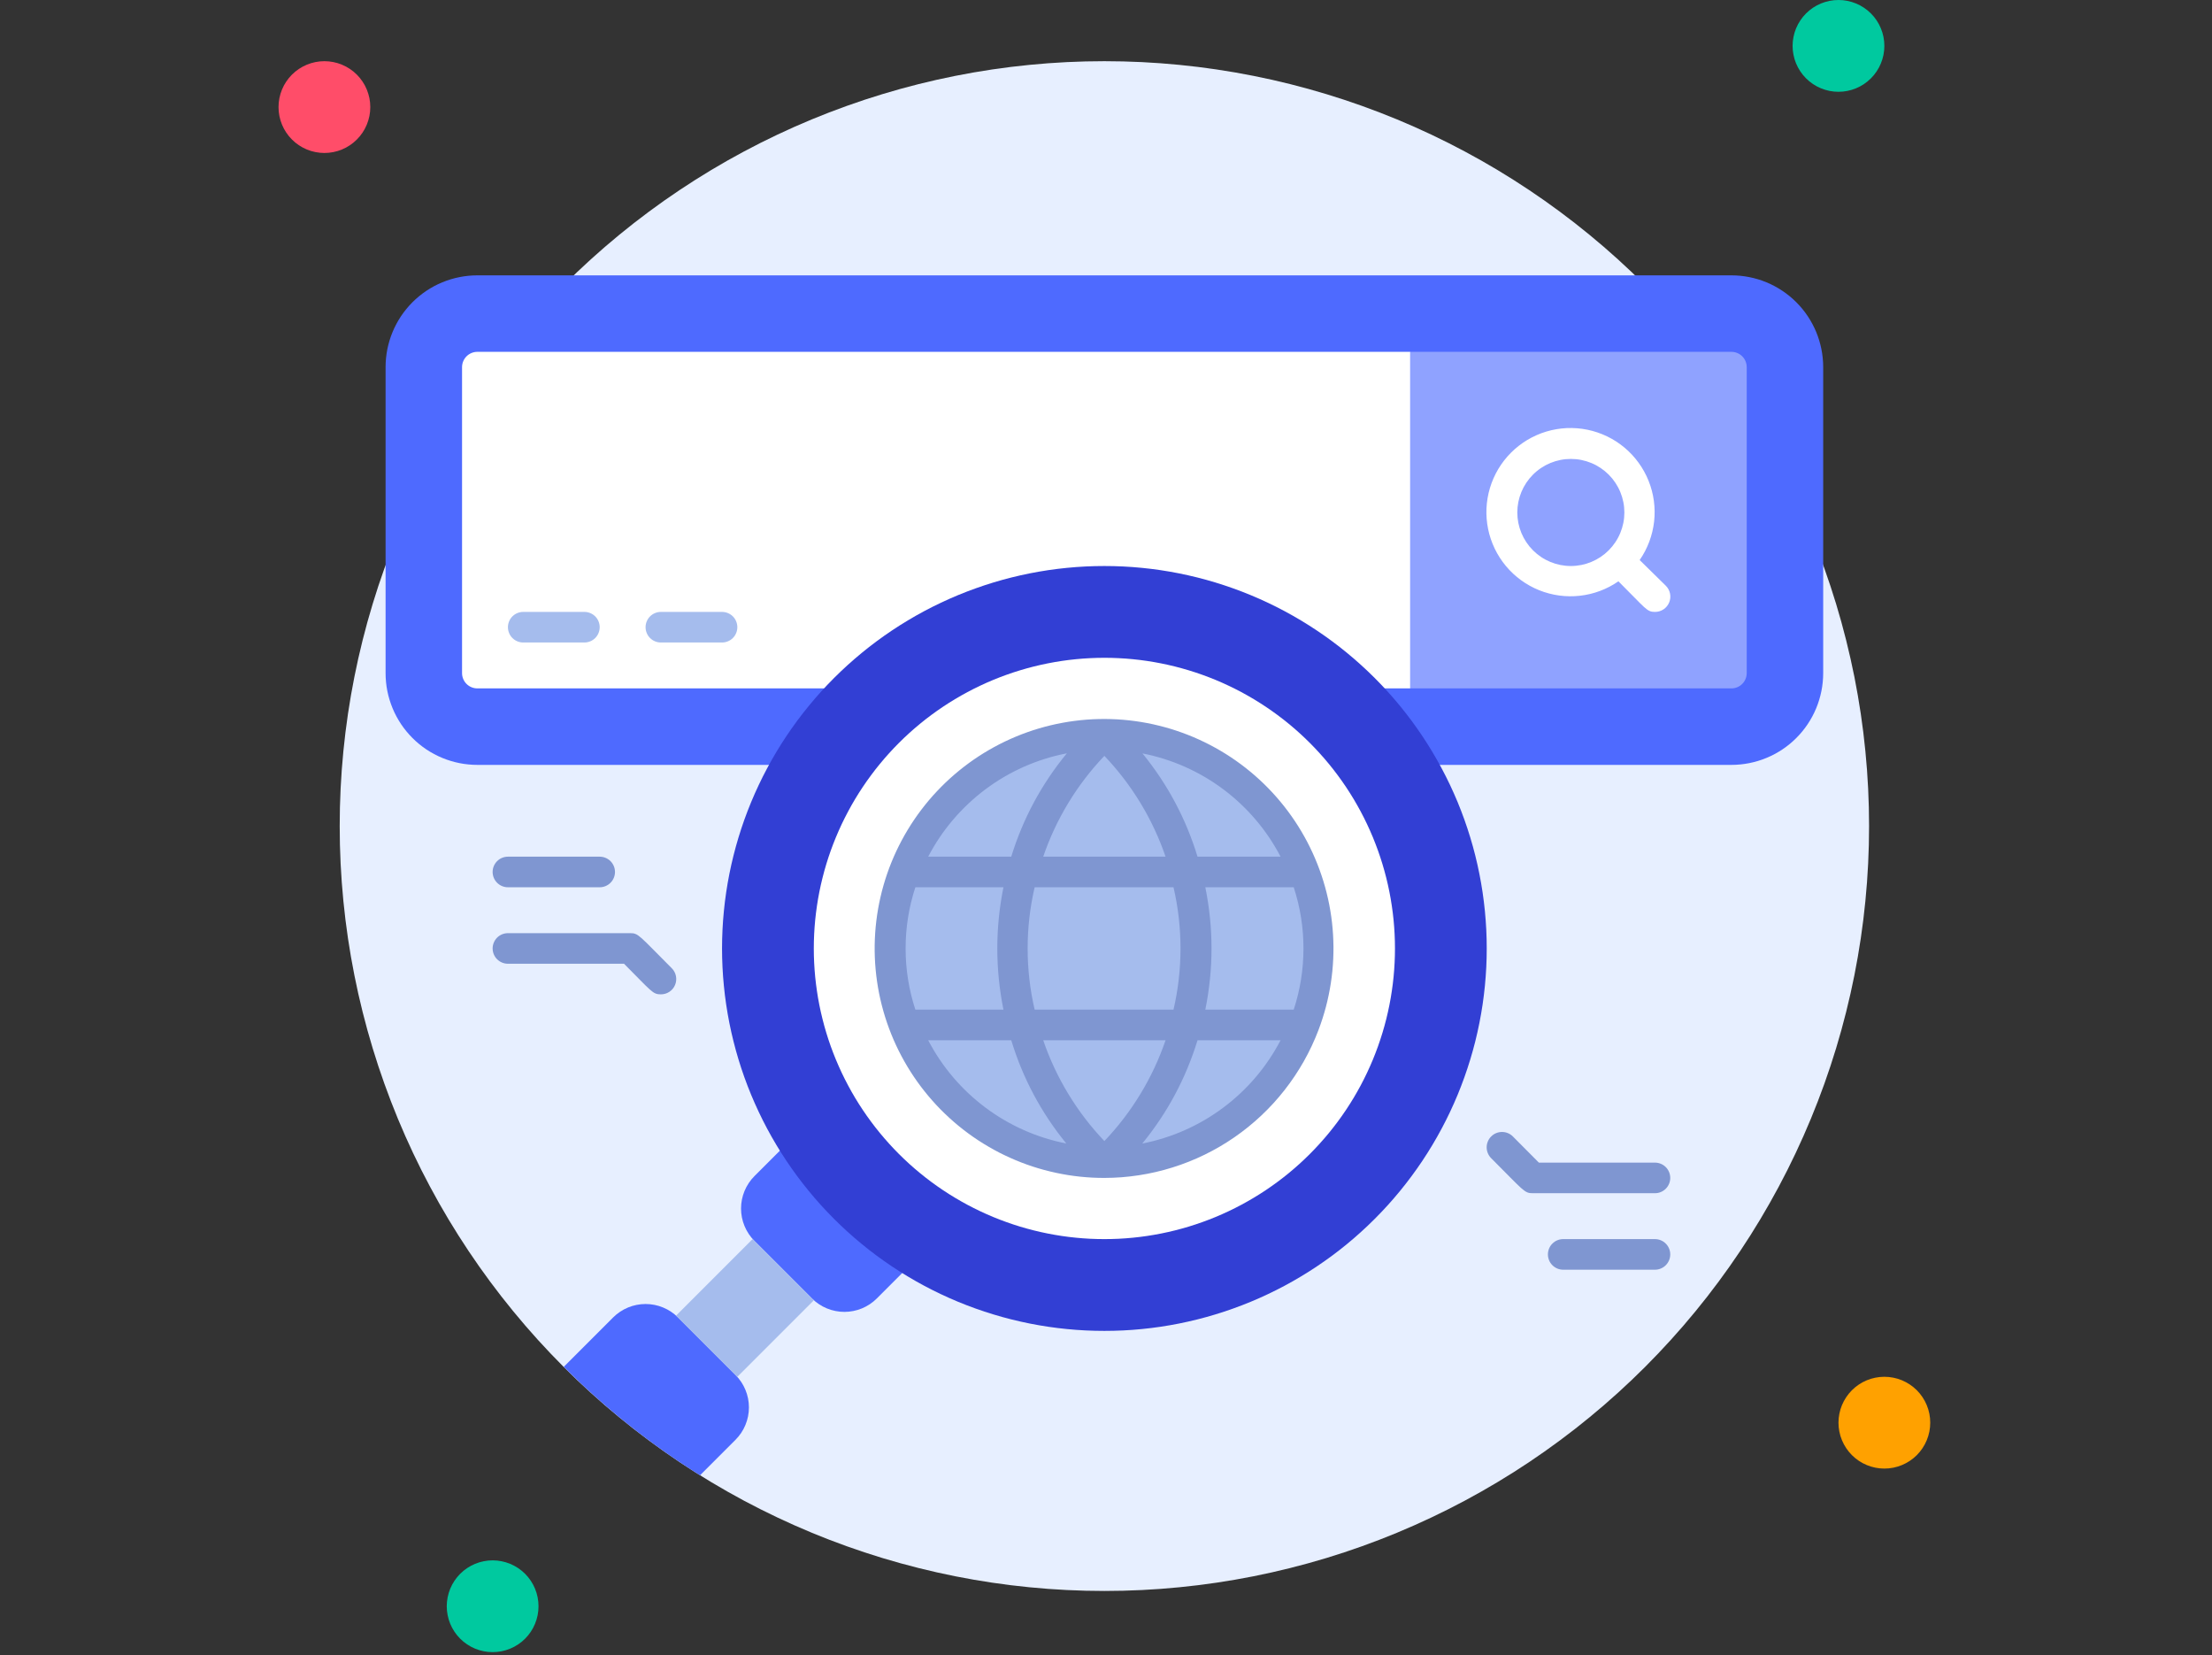
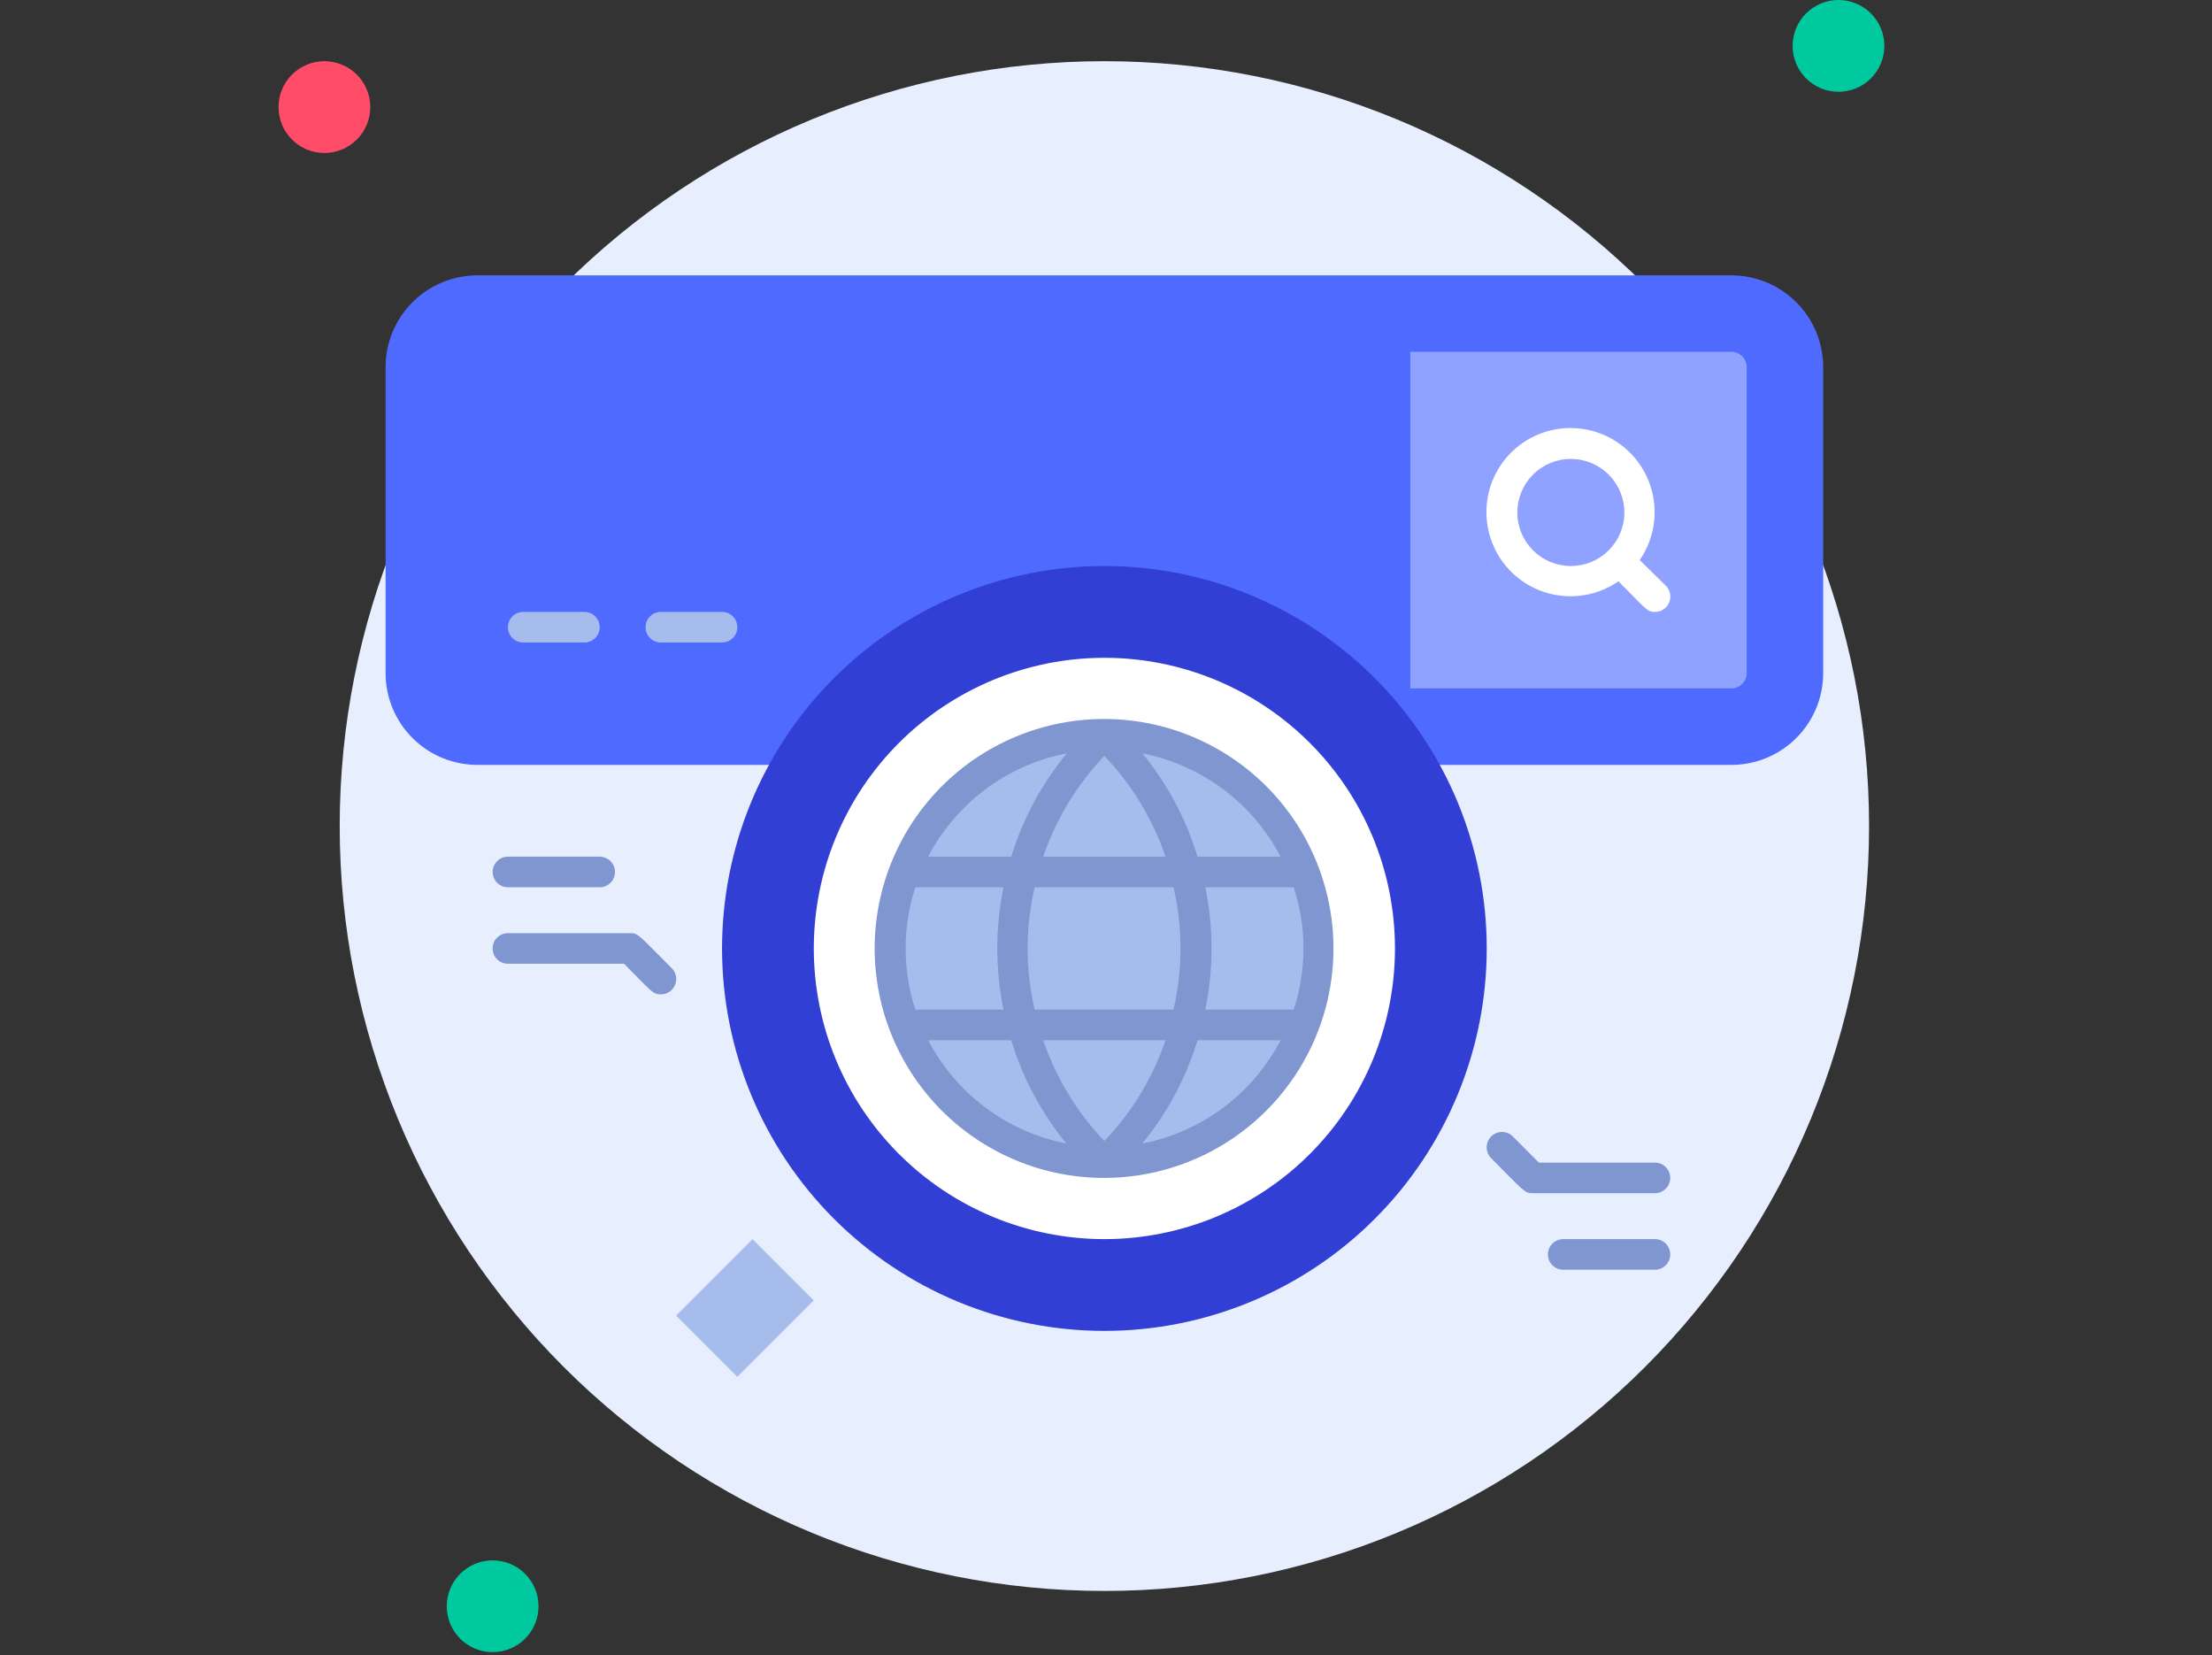
<svg xmlns="http://www.w3.org/2000/svg" width="683" zoomAndPan="magnify" viewBox="0 0 512.25 383.25" height="511" preserveAspectRatio="xMidYMid meet" version="1.0">
  <rect x="0" y="0" width="512.25" height="383.25" fill="#333333" stroke="none" />
  <defs>
    <clipPath id="735c2a9b08">
      <path d="M 64.5 14 L 86 14 L 86 36 L 64.5 36 Z M 64.5 14 " clip-rule="nonzero" />
    </clipPath>
    <clipPath id="c0287664bc">
      <path d="M 103 361 L 125 361 L 125 382.5 L 103 382.5 Z M 103 361 " clip-rule="nonzero" />
    </clipPath>
  </defs>
  <path fill="#e7efff" d="M 432.836 191.25 C 432.836 194.148 432.762 197.047 432.621 199.941 C 432.48 202.836 432.266 205.723 431.98 208.609 C 431.699 211.492 431.344 214.367 430.918 217.234 C 430.492 220.102 429.996 222.957 429.434 225.797 C 428.867 228.641 428.23 231.469 427.527 234.277 C 426.824 237.09 426.051 239.883 425.211 242.656 C 424.367 245.43 423.461 248.18 422.484 250.91 C 421.508 253.637 420.465 256.34 419.355 259.02 C 418.246 261.695 417.07 264.344 415.832 266.965 C 414.594 269.582 413.293 272.172 411.926 274.727 C 410.559 277.285 409.129 279.805 407.641 282.289 C 406.152 284.777 404.602 287.223 402.992 289.633 C 401.379 292.043 399.711 294.41 397.984 296.738 C 396.258 299.066 394.477 301.352 392.637 303.59 C 390.801 305.832 388.906 308.027 386.961 310.172 C 385.016 312.32 383.016 314.418 380.969 316.469 C 378.918 318.516 376.82 320.516 374.672 322.461 C 372.527 324.406 370.332 326.301 368.09 328.137 C 365.852 329.977 363.566 331.758 361.238 333.484 C 358.91 335.211 356.543 336.879 354.133 338.492 C 351.723 340.102 349.277 341.652 346.789 343.141 C 344.305 344.629 341.785 346.059 339.227 347.426 C 336.672 348.793 334.082 350.094 331.465 351.332 C 328.844 352.57 326.195 353.746 323.52 354.855 C 320.84 355.965 318.137 357.008 315.41 357.984 C 312.68 358.961 309.93 359.867 307.156 360.711 C 304.383 361.551 301.59 362.324 298.777 363.027 C 295.969 363.73 293.141 364.367 290.297 364.934 C 287.457 365.496 284.602 365.992 281.734 366.418 C 278.867 366.844 275.992 367.199 273.109 367.48 C 270.223 367.766 267.336 367.98 264.441 368.121 C 261.547 368.262 258.648 368.336 255.75 368.336 C 252.852 368.336 249.957 368.262 247.062 368.121 C 244.168 367.98 241.277 367.766 238.395 367.48 C 235.508 367.199 232.633 366.844 229.766 366.418 C 226.898 365.992 224.047 365.496 221.203 364.934 C 218.359 364.367 215.535 363.73 212.723 363.027 C 209.91 362.324 207.121 361.551 204.348 360.711 C 201.574 359.867 198.82 358.961 196.094 357.984 C 193.363 357.008 190.66 355.965 187.984 354.855 C 185.305 353.746 182.656 352.57 180.039 351.332 C 177.418 350.094 174.828 348.793 172.273 347.426 C 169.719 346.059 167.195 344.629 164.711 343.141 C 162.227 341.652 159.777 340.102 157.367 338.492 C 154.957 336.879 152.59 335.211 150.262 333.484 C 147.934 331.758 145.648 329.977 143.41 328.137 C 141.168 326.301 138.977 324.406 136.828 322.461 C 134.68 320.516 132.582 318.516 130.535 316.469 C 128.484 314.418 126.488 312.32 124.539 310.172 C 122.594 308.027 120.703 305.832 118.863 303.59 C 117.023 301.352 115.242 299.066 113.516 296.738 C 111.789 294.41 110.121 292.043 108.512 289.633 C 106.902 287.223 105.352 284.777 103.859 282.289 C 102.371 279.805 100.941 277.285 99.578 274.727 C 98.211 272.172 96.906 269.582 95.668 266.965 C 94.43 264.344 93.254 261.695 92.145 259.02 C 91.039 256.34 89.996 253.637 89.02 250.91 C 88.043 248.18 87.133 245.43 86.293 242.656 C 85.449 239.883 84.68 237.09 83.973 234.277 C 83.27 231.469 82.633 228.641 82.07 225.797 C 81.504 222.957 81.008 220.102 80.582 217.234 C 80.156 214.367 79.805 211.492 79.52 208.609 C 79.234 205.723 79.023 202.836 78.879 199.941 C 78.738 197.047 78.668 194.148 78.668 191.25 C 78.668 188.352 78.738 185.457 78.879 182.562 C 79.023 179.668 79.234 176.777 79.52 173.895 C 79.805 171.008 80.156 168.133 80.582 165.266 C 81.008 162.398 81.504 159.547 82.07 156.703 C 82.633 153.859 83.27 151.035 83.973 148.223 C 84.68 145.41 85.449 142.621 86.293 139.848 C 87.133 137.074 88.043 134.32 89.02 131.594 C 89.996 128.863 91.039 126.16 92.145 123.484 C 93.254 120.805 94.43 118.156 95.668 115.539 C 96.906 112.918 98.211 110.328 99.578 107.773 C 100.941 105.219 102.371 102.695 103.859 100.211 C 105.352 97.727 106.902 95.277 108.512 92.867 C 110.121 90.457 111.789 88.09 113.516 85.762 C 115.242 83.434 117.023 81.148 118.863 78.91 C 120.703 76.668 122.594 74.477 124.539 72.328 C 126.488 70.18 128.484 68.082 130.535 66.035 C 132.582 63.984 134.68 61.988 136.828 60.039 C 138.977 58.094 141.168 56.203 143.41 54.363 C 145.648 52.523 147.934 50.742 150.262 49.016 C 152.59 47.289 154.957 45.621 157.367 44.012 C 159.777 42.402 162.227 40.852 164.711 39.359 C 167.195 37.871 169.719 36.441 172.273 35.078 C 174.828 33.711 177.418 32.406 180.039 31.168 C 182.656 29.93 185.305 28.754 187.984 27.645 C 190.66 26.539 193.363 25.496 196.094 24.52 C 198.82 23.543 201.574 22.633 204.348 21.793 C 207.121 20.949 209.91 20.18 212.723 19.473 C 215.535 18.77 218.359 18.133 221.203 17.57 C 224.047 17.004 226.898 16.508 229.766 16.082 C 232.633 15.656 235.508 15.305 238.395 15.02 C 241.277 14.734 244.168 14.523 247.062 14.379 C 249.957 14.238 252.852 14.168 255.75 14.168 C 258.648 14.168 261.547 14.238 264.441 14.379 C 267.336 14.523 270.223 14.734 273.109 15.02 C 275.992 15.305 278.867 15.656 281.734 16.082 C 284.602 16.508 287.457 17.004 290.297 17.57 C 293.141 18.133 295.969 18.77 298.777 19.473 C 301.59 20.18 304.383 20.949 307.156 21.793 C 309.93 22.633 312.68 23.543 315.41 24.52 C 318.137 25.496 320.84 26.539 323.52 27.645 C 326.195 28.754 328.844 29.93 331.465 31.168 C 334.082 32.406 336.672 33.711 339.227 35.078 C 341.785 36.441 344.305 37.871 346.789 39.359 C 349.277 40.852 351.723 42.402 354.133 44.012 C 356.543 45.621 358.91 47.289 361.238 49.016 C 363.566 50.742 365.852 52.523 368.09 54.363 C 370.332 56.203 372.527 58.094 374.672 60.039 C 376.82 61.988 378.918 63.984 380.969 66.035 C 383.016 68.082 385.016 70.18 386.961 72.328 C 388.906 74.477 390.801 76.668 392.637 78.91 C 394.477 81.148 396.258 83.434 397.984 85.762 C 399.711 88.09 401.379 90.457 402.992 92.867 C 404.602 95.277 406.152 97.727 407.641 100.211 C 409.129 102.695 410.559 105.219 411.926 107.773 C 413.293 110.328 414.594 112.918 415.832 115.539 C 417.07 118.156 418.246 120.805 419.355 123.484 C 420.465 126.16 421.508 128.863 422.484 131.594 C 423.461 134.32 424.367 137.074 425.211 139.848 C 426.051 142.621 426.824 145.41 427.527 148.223 C 428.23 151.035 428.867 153.859 429.434 156.703 C 429.996 159.547 430.492 162.398 430.918 165.266 C 431.344 168.133 431.699 171.008 431.98 173.895 C 432.266 176.777 432.48 179.668 432.621 182.562 C 432.762 185.457 432.836 188.352 432.836 191.25 Z M 432.836 191.25 " fill-opacity="1" fill-rule="nonzero" />
  <g clip-path="url(#735c2a9b08)">
    <path fill="#ff4d69" d="M 85.75 24.793 C 85.75 25.488 85.684 26.18 85.547 26.863 C 85.41 27.551 85.207 28.215 84.941 28.859 C 84.676 29.504 84.348 30.113 83.961 30.695 C 83.57 31.273 83.133 31.812 82.637 32.305 C 82.145 32.797 81.609 33.238 81.027 33.625 C 80.449 34.016 79.836 34.34 79.191 34.609 C 78.547 34.875 77.883 35.078 77.199 35.211 C 76.512 35.348 75.824 35.418 75.125 35.418 C 74.426 35.418 73.738 35.348 73.051 35.211 C 72.367 35.078 71.703 34.875 71.059 34.609 C 70.414 34.34 69.801 34.016 69.223 33.625 C 68.641 33.238 68.105 32.797 67.613 32.305 C 67.117 31.812 66.68 31.273 66.289 30.695 C 65.902 30.113 65.574 29.504 65.309 28.859 C 65.043 28.215 64.84 27.551 64.703 26.863 C 64.566 26.18 64.5 25.488 64.5 24.793 C 64.5 24.094 64.566 23.402 64.703 22.719 C 64.84 22.035 65.043 21.371 65.309 20.727 C 65.574 20.082 65.902 19.469 66.289 18.891 C 66.68 18.309 67.117 17.773 67.613 17.277 C 68.105 16.785 68.641 16.344 69.223 15.957 C 69.801 15.57 70.414 15.242 71.059 14.977 C 71.703 14.707 72.367 14.508 73.051 14.371 C 73.738 14.234 74.426 14.168 75.125 14.168 C 75.824 14.168 76.512 14.234 77.199 14.371 C 77.883 14.508 78.547 14.707 79.191 14.977 C 79.836 15.242 80.449 15.57 81.027 15.957 C 81.609 16.344 82.145 16.785 82.637 17.277 C 83.133 17.773 83.57 18.309 83.961 18.891 C 84.348 19.469 84.676 20.082 84.941 20.727 C 85.207 21.371 85.41 22.035 85.547 22.719 C 85.684 23.402 85.75 24.094 85.75 24.793 Z M 85.75 24.793 " fill-opacity="1" fill-rule="nonzero" />
  </g>
  <path fill="#00c99f" d="M 436.375 10.625 C 436.375 11.324 436.309 12.012 436.172 12.699 C 436.035 13.383 435.836 14.047 435.566 14.691 C 435.301 15.336 434.973 15.949 434.586 16.527 C 434.199 17.109 433.758 17.645 433.266 18.137 C 432.77 18.633 432.234 19.07 431.652 19.461 C 431.074 19.848 430.461 20.176 429.816 20.441 C 429.172 20.707 428.508 20.91 427.824 21.047 C 427.141 21.184 426.449 21.25 425.75 21.25 C 425.055 21.25 424.363 21.184 423.68 21.047 C 422.996 20.91 422.328 20.707 421.684 20.441 C 421.039 20.176 420.43 19.848 419.848 19.461 C 419.27 19.07 418.73 18.633 418.238 18.137 C 417.746 17.645 417.305 17.109 416.918 16.527 C 416.531 15.949 416.203 15.336 415.934 14.691 C 415.668 14.047 415.465 13.383 415.332 12.699 C 415.195 12.012 415.125 11.324 415.125 10.625 C 415.125 9.926 415.195 9.238 415.332 8.551 C 415.465 7.867 415.668 7.203 415.934 6.559 C 416.203 5.914 416.527 5.301 416.918 4.723 C 417.305 4.141 417.746 3.605 418.238 3.113 C 418.73 2.617 419.27 2.18 419.848 1.789 C 420.43 1.402 421.039 1.074 421.684 0.809 C 422.328 0.543 422.996 0.34 423.68 0.203 C 424.363 0.066 425.055 0 425.75 0 C 426.449 0 427.141 0.066 427.824 0.203 C 428.508 0.34 429.172 0.543 429.816 0.809 C 430.461 1.074 431.074 1.402 431.652 1.789 C 432.234 2.18 432.77 2.617 433.266 3.113 C 433.758 3.605 434.199 4.141 434.586 4.723 C 434.973 5.301 435.301 5.914 435.566 6.559 C 435.836 7.203 436.035 7.867 436.172 8.551 C 436.309 9.238 436.375 9.926 436.375 10.625 Z M 436.375 10.625 " fill-opacity="1" fill-rule="nonzero" />
-   <path fill="#ffa100" d="M 447 329.375 C 447 330.074 446.934 330.766 446.797 331.449 C 446.66 332.133 446.461 332.797 446.191 333.441 C 445.926 334.086 445.598 334.699 445.211 335.277 C 444.824 335.859 444.383 336.395 443.891 336.891 C 443.395 337.383 442.859 337.824 442.281 338.211 C 441.699 338.598 441.086 338.926 440.441 339.191 C 439.797 339.461 439.133 339.66 438.449 339.797 C 437.766 339.934 437.074 340 436.375 340 C 435.68 340 434.988 339.934 434.305 339.797 C 433.621 339.66 432.953 339.461 432.309 339.191 C 431.664 338.926 431.055 338.598 430.473 338.211 C 429.895 337.824 429.355 337.383 428.863 336.891 C 428.371 336.395 427.93 335.859 427.543 335.277 C 427.156 334.699 426.828 334.086 426.559 333.441 C 426.293 332.797 426.09 332.133 425.957 331.449 C 425.82 330.766 425.75 330.074 425.75 329.375 C 425.75 328.68 425.82 327.988 425.957 327.305 C 426.09 326.617 426.293 325.953 426.559 325.309 C 426.828 324.664 427.156 324.055 427.543 323.473 C 427.93 322.895 428.371 322.355 428.863 321.863 C 429.355 321.371 429.895 320.93 430.473 320.543 C 431.055 320.152 431.664 319.828 432.309 319.559 C 432.953 319.293 433.621 319.09 434.305 318.957 C 434.988 318.82 435.68 318.75 436.375 318.75 C 437.074 318.75 437.766 318.82 438.449 318.957 C 439.133 319.09 439.797 319.293 440.441 319.559 C 441.086 319.828 441.699 320.152 442.281 320.543 C 442.859 320.93 443.395 321.371 443.891 321.863 C 444.383 322.355 444.824 322.895 445.211 323.473 C 445.598 324.055 445.926 324.664 446.191 325.309 C 446.461 325.953 446.66 326.617 446.797 327.305 C 446.934 327.988 447 328.68 447 329.375 Z M 447 329.375 " fill-opacity="1" fill-rule="nonzero" />
  <g clip-path="url(#c0287664bc)">
    <path fill="#00c99f" d="M 124.707 371.875 C 124.707 372.574 124.641 373.266 124.504 373.949 C 124.367 374.633 124.168 375.297 123.898 375.941 C 123.633 376.586 123.305 377.199 122.918 377.781 C 122.531 378.359 122.09 378.895 121.598 379.391 C 121.102 379.883 120.566 380.324 119.988 380.711 C 119.406 381.098 118.793 381.426 118.148 381.691 C 117.504 381.961 116.84 382.16 116.156 382.297 C 115.473 382.434 114.781 382.5 114.082 382.5 C 113.387 382.5 112.695 382.434 112.012 382.297 C 111.328 382.16 110.66 381.961 110.016 381.691 C 109.371 381.426 108.762 381.098 108.18 380.711 C 107.602 380.324 107.062 379.883 106.57 379.391 C 106.078 378.895 105.637 378.359 105.25 377.781 C 104.863 377.199 104.535 376.586 104.266 375.941 C 104 375.297 103.797 374.633 103.664 373.949 C 103.527 373.266 103.457 372.574 103.457 371.875 C 103.457 371.18 103.527 370.488 103.664 369.805 C 103.797 369.121 104 368.453 104.266 367.809 C 104.535 367.164 104.863 366.555 105.25 365.973 C 105.637 365.395 106.078 364.855 106.57 364.363 C 107.062 363.871 107.602 363.43 108.18 363.043 C 108.762 362.656 109.371 362.328 110.016 362.059 C 110.66 361.793 111.328 361.59 112.012 361.457 C 112.695 361.32 113.387 361.25 114.082 361.25 C 114.781 361.25 115.473 361.32 116.156 361.457 C 116.84 361.59 117.504 361.793 118.148 362.059 C 118.793 362.328 119.406 362.656 119.988 363.043 C 120.566 363.43 121.102 363.871 121.598 364.363 C 122.09 364.855 122.531 365.395 122.918 365.973 C 123.305 366.555 123.633 367.164 123.898 367.809 C 124.168 368.453 124.367 369.121 124.504 369.805 C 124.641 370.488 124.707 371.18 124.707 371.875 Z M 124.707 371.875 " fill-opacity="1" fill-rule="nonzero" />
  </g>
  <path fill="#4e6aff" d="M 110.543 63.75 L 400.961 63.75 C 401.656 63.75 402.352 63.785 403.043 63.852 C 403.734 63.922 404.422 64.023 405.105 64.16 C 405.789 64.293 406.461 64.465 407.129 64.664 C 407.793 64.867 408.449 65.102 409.09 65.367 C 409.734 65.633 410.363 65.93 410.977 66.258 C 411.59 66.586 412.188 66.945 412.766 67.332 C 413.344 67.719 413.902 68.133 414.441 68.574 C 414.98 69.016 415.492 69.48 415.984 69.973 C 416.477 70.465 416.945 70.98 417.387 71.52 C 417.828 72.059 418.242 72.617 418.629 73.195 C 419.016 73.773 419.371 74.371 419.699 74.984 C 420.027 75.598 420.324 76.227 420.594 76.867 C 420.859 77.512 421.094 78.164 421.293 78.832 C 421.496 79.496 421.664 80.172 421.801 80.855 C 421.938 81.539 422.039 82.227 422.105 82.918 C 422.176 83.609 422.211 84.305 422.211 85 L 422.211 155.832 C 422.211 156.531 422.176 157.223 422.105 157.918 C 422.039 158.609 421.938 159.297 421.801 159.98 C 421.664 160.664 421.496 161.336 421.293 162.004 C 421.094 162.668 420.859 163.324 420.594 163.965 C 420.324 164.609 420.027 165.238 419.699 165.852 C 419.371 166.465 419.016 167.062 418.629 167.641 C 418.242 168.219 417.828 168.777 417.387 169.316 C 416.945 169.852 416.477 170.367 415.984 170.859 C 415.492 171.352 414.98 171.82 414.441 172.262 C 413.902 172.703 413.344 173.117 412.766 173.504 C 412.188 173.891 411.59 174.246 410.977 174.574 C 410.363 174.902 409.734 175.199 409.09 175.465 C 408.449 175.734 407.793 175.969 407.129 176.168 C 406.461 176.371 405.789 176.539 405.105 176.676 C 404.422 176.812 403.734 176.914 403.043 176.98 C 402.352 177.051 401.656 177.086 400.961 177.086 L 110.543 177.086 C 109.848 177.086 109.152 177.051 108.457 176.98 C 107.766 176.914 107.078 176.812 106.395 176.676 C 105.715 176.539 105.039 176.371 104.375 176.168 C 103.707 175.969 103.055 175.734 102.41 175.465 C 101.766 175.199 101.137 174.902 100.523 174.574 C 99.91 174.246 99.316 173.891 98.734 173.504 C 98.156 173.117 97.598 172.703 97.062 172.262 C 96.523 171.82 96.008 171.352 95.516 170.859 C 95.023 170.367 94.559 169.852 94.117 169.316 C 93.672 168.777 93.258 168.219 92.871 167.641 C 92.488 167.062 92.129 166.465 91.801 165.852 C 91.473 165.238 91.176 164.609 90.91 163.965 C 90.645 163.324 90.41 162.668 90.207 162.004 C 90.004 161.336 89.836 160.664 89.699 159.98 C 89.562 159.297 89.461 158.609 89.395 157.918 C 89.324 157.223 89.293 156.531 89.293 155.832 L 89.293 85 C 89.293 84.305 89.324 83.609 89.395 82.918 C 89.461 82.227 89.562 81.539 89.699 80.855 C 89.836 80.172 90.004 79.496 90.207 78.832 C 90.41 78.164 90.645 77.512 90.91 76.867 C 91.176 76.227 91.473 75.598 91.801 74.984 C 92.129 74.371 92.488 73.773 92.871 73.195 C 93.258 72.617 93.672 72.059 94.117 71.52 C 94.559 70.98 95.023 70.465 95.516 69.973 C 96.008 69.48 96.523 69.016 97.062 68.574 C 97.598 68.133 98.156 67.719 98.734 67.332 C 99.316 66.945 99.91 66.586 100.523 66.258 C 101.137 65.93 101.766 65.633 102.41 65.367 C 103.055 65.102 103.707 64.867 104.375 64.664 C 105.039 64.465 105.715 64.293 106.395 64.16 C 107.078 64.023 107.766 63.922 108.457 63.852 C 109.152 63.785 109.848 63.75 110.543 63.75 Z M 110.543 63.75 " fill-opacity="1" fill-rule="nonzero" />
-   <path fill="#ffffff" d="M 110.543 81.457 L 326.586 81.457 L 326.586 159.375 L 110.543 159.375 C 110.07 159.375 109.621 159.285 109.188 159.105 C 108.754 158.926 108.371 158.672 108.039 158.34 C 107.707 158.008 107.449 157.625 107.27 157.188 C 107.09 156.754 107 156.305 107 155.832 L 107 85 C 107 84.531 107.09 84.078 107.27 83.645 C 107.449 83.211 107.707 82.828 108.039 82.496 C 108.371 82.164 108.754 81.906 109.188 81.727 C 109.621 81.547 110.07 81.457 110.543 81.457 Z M 110.543 81.457 " fill-opacity="1" fill-rule="nonzero" />
  <path fill="#8fa2ff" d="M 326.586 81.457 L 400.961 81.457 C 401.43 81.457 401.883 81.547 402.316 81.727 C 402.75 81.906 403.133 82.164 403.465 82.496 C 403.797 82.828 404.051 83.211 404.23 83.645 C 404.41 84.078 404.5 84.531 404.5 85 L 404.5 155.832 C 404.5 156.305 404.41 156.754 404.23 157.188 C 404.051 157.625 403.797 158.008 403.465 158.34 C 403.133 158.672 402.75 158.926 402.316 159.105 C 401.883 159.285 401.43 159.375 400.961 159.375 L 326.586 159.375 Z M 326.586 81.457 " fill-opacity="1" fill-rule="nonzero" />
  <path fill="#a5bced" d="M 135.332 148.75 L 121.168 148.75 C 120.695 148.75 120.246 148.66 119.812 148.48 C 119.379 148.301 118.996 148.047 118.664 147.715 C 118.332 147.383 118.074 147 117.895 146.562 C 117.715 146.129 117.625 145.68 117.625 145.207 C 117.625 144.738 117.715 144.289 117.895 143.855 C 118.074 143.418 118.332 143.035 118.664 142.703 C 118.996 142.371 119.379 142.117 119.812 141.938 C 120.246 141.758 120.695 141.668 121.168 141.668 L 135.332 141.668 C 135.805 141.668 136.254 141.758 136.688 141.938 C 137.121 142.117 137.504 142.371 137.84 142.703 C 138.172 143.035 138.426 143.418 138.605 143.855 C 138.785 144.289 138.875 144.738 138.875 145.207 C 138.875 145.68 138.785 146.129 138.605 146.562 C 138.426 147 138.172 147.383 137.84 147.715 C 137.504 148.047 137.121 148.301 136.688 148.48 C 136.254 148.66 135.805 148.75 135.332 148.75 Z M 135.332 148.75 " fill-opacity="1" fill-rule="nonzero" />
  <path fill="#a5bced" d="M 167.207 148.75 L 153.043 148.75 C 152.574 148.75 152.121 148.66 151.688 148.48 C 151.254 148.301 150.871 148.047 150.539 147.715 C 150.207 147.383 149.949 147 149.77 146.562 C 149.59 146.129 149.5 145.68 149.5 145.207 C 149.5 144.738 149.59 144.289 149.77 143.855 C 149.949 143.418 150.207 143.035 150.539 142.703 C 150.871 142.371 151.254 142.117 151.688 141.938 C 152.121 141.758 152.574 141.668 153.043 141.668 L 167.207 141.668 C 167.68 141.668 168.129 141.758 168.562 141.938 C 168.996 142.117 169.383 142.371 169.715 142.703 C 170.047 143.035 170.301 143.418 170.48 143.855 C 170.66 144.289 170.75 144.738 170.75 145.207 C 170.75 145.68 170.66 146.129 170.48 146.562 C 170.301 147 170.047 147.383 169.715 147.715 C 169.383 148.047 168.996 148.301 168.562 148.48 C 168.129 148.66 167.68 148.75 167.207 148.75 Z M 167.207 148.75 " fill-opacity="1" fill-rule="nonzero" />
-   <path fill="#4e6aff" d="M 213.25 290.418 L 203.051 300.617 C 202.559 301.109 202.02 301.551 201.441 301.938 C 200.859 302.324 200.25 302.652 199.605 302.918 C 198.961 303.184 198.297 303.387 197.613 303.52 C 196.93 303.656 196.238 303.727 195.543 303.727 C 194.844 303.727 194.156 303.656 193.473 303.52 C 192.789 303.387 192.125 303.184 191.48 302.918 C 190.836 302.652 190.223 302.324 189.645 301.938 C 189.062 301.551 188.527 301.109 188.035 300.617 L 174.719 287.301 C 174.223 286.809 173.785 286.27 173.398 285.691 C 173.012 285.113 172.684 284.5 172.418 283.855 C 172.152 283.211 171.949 282.547 171.812 281.863 C 171.676 281.18 171.609 280.488 171.609 279.793 C 171.609 279.094 171.676 278.406 171.812 277.723 C 171.949 277.039 172.152 276.375 172.418 275.73 C 172.684 275.086 173.012 274.473 173.398 273.895 C 173.785 273.312 174.223 272.777 174.719 272.285 L 184.918 262.086 Z M 213.25 290.418 " fill-opacity="1" fill-rule="nonzero" />
-   <path fill="#4e6aff" d="M 170.324 333.344 L 162.109 341.559 C 150.641 334.383 140.121 326.012 130.551 316.449 L 141.992 305.008 C 142.484 304.516 143.023 304.078 143.602 303.691 C 144.18 303.305 144.793 302.977 145.438 302.711 C 146.082 302.441 146.746 302.242 147.43 302.105 C 148.113 301.969 148.805 301.902 149.5 301.902 C 150.199 301.902 150.887 301.969 151.57 302.105 C 152.254 302.242 152.918 302.441 153.562 302.711 C 154.207 302.977 154.82 303.305 155.398 303.691 C 155.98 304.078 156.516 304.516 157.008 305.008 L 170.324 318.328 C 170.816 318.82 171.258 319.355 171.645 319.938 C 172.031 320.516 172.359 321.129 172.625 321.773 C 172.891 322.414 173.094 323.078 173.23 323.762 C 173.363 324.445 173.434 325.137 173.434 325.836 C 173.434 326.531 173.363 327.223 173.23 327.906 C 173.094 328.59 172.891 329.254 172.625 329.898 C 172.359 330.543 172.031 331.152 171.645 331.734 C 171.258 332.312 170.816 332.852 170.324 333.344 Z M 170.324 333.344 " fill-opacity="1" fill-rule="nonzero" />
  <path fill="#323fd4" d="M 344.293 219.586 C 344.293 221.035 344.258 222.48 344.188 223.93 C 344.113 225.375 344.008 226.82 343.867 228.262 C 343.723 229.703 343.547 231.145 343.336 232.574 C 343.121 234.008 342.875 235.438 342.59 236.859 C 342.309 238.277 341.992 239.691 341.641 241.098 C 341.289 242.504 340.902 243.898 340.48 245.285 C 340.059 246.672 339.605 248.047 339.117 249.414 C 338.629 250.777 338.105 252.129 337.555 253.469 C 337 254.805 336.41 256.129 335.793 257.441 C 335.172 258.75 334.52 260.043 333.836 261.324 C 333.156 262.602 332.441 263.859 331.695 265.105 C 330.949 266.348 330.176 267.57 329.371 268.777 C 328.566 269.98 327.73 271.164 326.867 272.328 C 326.004 273.492 325.113 274.633 324.195 275.754 C 323.273 276.875 322.328 277.973 321.355 279.047 C 320.383 280.117 319.383 281.168 318.359 282.191 C 317.336 283.219 316.285 284.215 315.211 285.188 C 314.137 286.164 313.043 287.109 311.922 288.027 C 310.801 288.949 309.66 289.84 308.496 290.703 C 307.332 291.566 306.148 292.398 304.941 293.203 C 303.738 294.008 302.512 294.785 301.27 295.527 C 300.027 296.273 298.766 296.988 297.488 297.672 C 296.211 298.355 294.918 299.004 293.605 299.625 C 292.297 300.246 290.973 300.832 289.633 301.387 C 288.297 301.941 286.945 302.461 285.578 302.949 C 284.215 303.438 282.84 303.895 281.453 304.312 C 280.066 304.734 278.672 305.121 277.266 305.473 C 275.859 305.824 274.445 306.141 273.023 306.426 C 271.602 306.707 270.176 306.957 268.742 307.168 C 267.309 307.379 265.871 307.559 264.43 307.699 C 262.988 307.844 261.543 307.949 260.094 308.02 C 258.648 308.09 257.199 308.125 255.75 308.125 C 254.301 308.125 252.852 308.09 251.406 308.02 C 249.957 307.949 248.516 307.844 247.07 307.699 C 245.629 307.559 244.191 307.379 242.758 307.168 C 241.324 306.957 239.898 306.707 238.477 306.426 C 237.055 306.141 235.641 305.824 234.238 305.473 C 232.832 305.121 231.434 304.734 230.047 304.312 C 228.66 303.895 227.285 303.438 225.922 302.949 C 224.559 302.461 223.207 301.941 221.867 301.387 C 220.527 300.832 219.203 300.246 217.895 299.625 C 216.586 299.004 215.289 298.355 214.012 297.672 C 212.734 296.988 211.473 296.273 210.23 295.527 C 208.988 294.785 207.766 294.008 206.559 293.203 C 205.355 292.398 204.172 291.566 203.008 290.703 C 201.844 289.84 200.699 288.949 199.582 288.027 C 198.461 287.109 197.363 286.164 196.289 285.191 C 195.215 284.215 194.168 283.219 193.141 282.191 C 192.117 281.168 191.117 280.117 190.145 279.047 C 189.172 277.973 188.227 276.875 187.309 275.754 C 186.387 274.633 185.496 273.492 184.633 272.328 C 183.77 271.164 182.938 269.98 182.129 268.777 C 181.324 267.57 180.551 266.348 179.805 265.105 C 179.062 263.859 178.348 262.602 177.664 261.324 C 176.98 260.043 176.328 258.75 175.711 257.441 C 175.09 256.129 174.504 254.805 173.949 253.469 C 173.395 252.129 172.871 250.777 172.383 249.414 C 171.895 248.047 171.441 246.672 171.02 245.285 C 170.602 243.898 170.215 242.504 169.863 241.098 C 169.512 239.691 169.191 238.277 168.91 236.859 C 168.629 235.438 168.379 234.008 168.168 232.574 C 167.953 231.145 167.777 229.703 167.637 228.262 C 167.492 226.82 167.387 225.375 167.316 223.93 C 167.246 222.48 167.207 221.035 167.207 219.586 C 167.207 218.137 167.246 216.688 167.316 215.238 C 167.387 213.793 167.492 212.348 167.637 210.906 C 167.777 209.465 167.953 208.027 168.168 206.594 C 168.379 205.16 168.629 203.73 168.91 202.309 C 169.191 200.891 169.512 199.477 169.863 198.07 C 170.215 196.664 170.602 195.27 171.02 193.883 C 171.441 192.496 171.895 191.121 172.383 189.754 C 172.871 188.391 173.395 187.039 173.949 185.699 C 174.504 184.363 175.09 183.039 175.711 181.727 C 176.328 180.418 176.98 179.125 177.664 177.848 C 178.348 176.566 179.062 175.309 179.805 174.066 C 180.551 172.82 181.324 171.598 182.129 170.395 C 182.938 169.188 183.77 168.004 184.633 166.84 C 185.496 165.676 186.387 164.535 187.309 163.414 C 188.227 162.293 189.172 161.195 190.145 160.121 C 191.117 159.051 192.117 158 193.141 156.977 C 194.168 155.949 195.215 154.953 196.289 153.98 C 197.363 153.004 198.461 152.059 199.582 151.141 C 200.699 150.223 201.844 149.328 203.008 148.465 C 204.172 147.602 205.355 146.77 206.559 145.965 C 207.766 145.16 208.988 144.383 210.23 143.641 C 211.473 142.895 212.734 142.18 214.012 141.496 C 215.289 140.812 216.586 140.164 217.895 139.543 C 219.203 138.922 220.527 138.336 221.867 137.781 C 223.207 137.227 224.559 136.707 225.922 136.219 C 227.285 135.73 228.66 135.277 230.047 134.855 C 231.434 134.434 232.832 134.047 234.238 133.695 C 235.641 133.344 237.055 133.027 238.477 132.742 C 239.898 132.461 241.324 132.215 242.758 132 C 244.191 131.789 245.629 131.609 247.07 131.469 C 248.516 131.328 249.957 131.219 251.406 131.148 C 252.852 131.078 254.301 131.043 255.75 131.043 C 257.199 131.043 258.648 131.078 260.094 131.148 C 261.543 131.219 262.988 131.328 264.43 131.469 C 265.871 131.609 267.309 131.789 268.742 132 C 270.176 132.215 271.602 132.461 273.023 132.742 C 274.445 133.027 275.859 133.344 277.266 133.695 C 278.672 134.047 280.066 134.434 281.453 134.855 C 282.84 135.277 284.215 135.73 285.578 136.219 C 286.945 136.707 288.297 137.227 289.633 137.781 C 290.973 138.336 292.297 138.922 293.605 139.543 C 294.918 140.164 296.211 140.812 297.488 141.496 C 298.766 142.18 300.027 142.895 301.27 143.641 C 302.512 144.383 303.738 145.16 304.941 145.965 C 306.148 146.77 307.332 147.602 308.496 148.465 C 309.66 149.328 310.801 150.223 311.922 151.141 C 313.043 152.059 314.137 153.004 315.211 153.98 C 316.285 154.953 317.336 155.949 318.359 156.977 C 319.383 158 320.383 159.051 321.355 160.121 C 322.328 161.195 323.273 162.293 324.195 163.414 C 325.113 164.535 326.004 165.676 326.867 166.84 C 327.73 168.004 328.566 169.188 329.371 170.395 C 330.176 171.598 330.949 172.82 331.695 174.066 C 332.441 175.309 333.156 176.566 333.836 177.848 C 334.52 179.125 335.172 180.418 335.793 181.727 C 336.41 183.039 337 184.363 337.555 185.699 C 338.105 187.039 338.629 188.391 339.117 189.754 C 339.605 191.121 340.059 192.496 340.48 193.883 C 340.902 195.27 341.289 196.664 341.641 198.07 C 341.992 199.477 342.309 200.891 342.59 202.309 C 342.875 203.73 343.121 205.16 343.336 206.594 C 343.547 208.027 343.723 209.465 343.867 210.906 C 344.008 212.348 344.113 213.793 344.188 215.238 C 344.258 216.688 344.293 218.137 344.293 219.586 Z M 344.293 219.586 " fill-opacity="1" fill-rule="nonzero" />
  <path fill="#ffffff" d="M 323.043 219.586 C 323.043 220.684 323.016 221.785 322.961 222.887 C 322.906 223.984 322.828 225.082 322.719 226.18 C 322.609 227.277 322.477 228.367 322.312 229.457 C 322.152 230.547 321.965 231.633 321.75 232.711 C 321.535 233.793 321.293 234.867 321.027 235.934 C 320.758 237.004 320.465 238.062 320.145 239.117 C 319.824 240.172 319.48 241.219 319.109 242.254 C 318.738 243.293 318.34 244.316 317.922 245.336 C 317.5 246.352 317.051 247.359 316.582 248.355 C 316.109 249.352 315.617 250.336 315.098 251.305 C 314.578 252.277 314.035 253.234 313.469 254.18 C 312.902 255.125 312.312 256.055 311.703 256.969 C 311.09 257.887 310.457 258.785 309.801 259.668 C 309.145 260.555 308.465 261.422 307.77 262.273 C 307.07 263.125 306.352 263.957 305.609 264.773 C 304.871 265.59 304.113 266.387 303.332 267.168 C 302.555 267.945 301.758 268.703 300.941 269.445 C 300.125 270.184 299.293 270.902 298.441 271.602 C 297.59 272.301 296.723 272.977 295.836 273.633 C 294.953 274.289 294.051 274.922 293.137 275.535 C 292.219 276.148 291.289 276.734 290.344 277.301 C 289.402 277.867 288.441 278.41 287.473 278.93 C 286.5 279.449 285.516 279.945 284.523 280.414 C 283.527 280.887 282.52 281.332 281.504 281.754 C 280.484 282.176 279.457 282.57 278.422 282.941 C 277.383 283.312 276.34 283.66 275.285 283.98 C 274.23 284.297 273.168 284.594 272.102 284.859 C 271.031 285.129 269.957 285.367 268.879 285.582 C 267.797 285.797 266.715 285.984 265.625 286.148 C 264.535 286.309 263.441 286.445 262.348 286.551 C 261.25 286.66 260.152 286.742 259.051 286.797 C 257.953 286.848 256.852 286.875 255.75 286.875 C 254.648 286.875 253.547 286.848 252.449 286.797 C 251.348 286.742 250.25 286.66 249.156 286.551 C 248.059 286.445 246.965 286.309 245.875 286.148 C 244.789 285.984 243.703 285.797 242.621 285.582 C 241.543 285.367 240.469 285.129 239.398 284.859 C 238.332 284.594 237.27 284.297 236.219 283.98 C 235.164 283.66 234.117 283.312 233.082 282.941 C 232.043 282.57 231.016 282.176 230 281.754 C 228.98 281.332 227.977 280.887 226.98 280.414 C 225.984 279.945 225 279.449 224.031 278.93 C 223.059 278.41 222.102 277.867 221.156 277.301 C 220.211 276.734 219.281 276.148 218.367 275.535 C 217.449 274.922 216.551 274.289 215.664 273.633 C 214.781 272.977 213.914 272.301 213.062 271.602 C 212.211 270.902 211.375 270.184 210.559 269.445 C 209.746 268.703 208.945 267.945 208.168 267.168 C 207.391 266.387 206.629 265.59 205.891 264.773 C 205.152 263.957 204.434 263.125 203.734 262.273 C 203.035 261.422 202.355 260.555 201.703 259.668 C 201.047 258.785 200.41 257.887 199.801 256.969 C 199.188 256.055 198.598 255.125 198.031 254.18 C 197.465 253.234 196.922 252.277 196.406 251.305 C 195.887 250.336 195.391 249.352 194.918 248.355 C 194.449 247.359 194.004 246.352 193.582 245.336 C 193.16 244.316 192.762 243.293 192.391 242.254 C 192.02 241.219 191.676 240.172 191.355 239.117 C 191.035 238.062 190.742 237.004 190.477 235.934 C 190.207 234.867 189.965 233.793 189.75 232.711 C 189.535 231.633 189.348 230.547 189.188 229.457 C 189.027 228.367 188.891 227.277 188.781 226.18 C 188.676 225.082 188.594 223.984 188.539 222.887 C 188.484 221.785 188.457 220.684 188.457 219.586 C 188.457 218.484 188.484 217.383 188.539 216.281 C 188.594 215.184 188.676 214.086 188.781 212.988 C 188.891 211.891 189.027 210.801 189.188 209.711 C 189.348 208.621 189.535 207.535 189.75 206.457 C 189.965 205.375 190.207 204.301 190.477 203.234 C 190.742 202.164 191.035 201.105 191.355 200.051 C 191.676 198.996 192.02 197.949 192.391 196.914 C 192.762 195.879 193.16 194.852 193.582 193.832 C 194.004 192.816 194.449 191.809 194.918 190.812 C 195.391 189.816 195.887 188.836 196.406 187.863 C 196.922 186.891 197.465 185.934 198.031 184.988 C 198.598 184.043 199.188 183.113 199.801 182.199 C 200.41 181.281 201.047 180.383 201.703 179.5 C 202.355 178.613 203.035 177.746 203.734 176.895 C 204.434 176.043 205.152 175.211 205.891 174.395 C 206.629 173.578 207.391 172.781 208.168 172 C 208.945 171.223 209.746 170.465 210.559 169.723 C 211.375 168.984 212.211 168.266 213.062 167.566 C 213.914 166.867 214.781 166.191 215.664 165.535 C 216.551 164.879 217.449 164.246 218.367 163.633 C 219.281 163.02 220.211 162.434 221.156 161.867 C 222.102 161.301 223.059 160.758 224.031 160.238 C 225 159.719 225.984 159.223 226.98 158.754 C 227.977 158.281 228.98 157.836 230 157.414 C 231.016 156.992 232.043 156.598 233.082 156.227 C 234.117 155.855 235.164 155.508 236.219 155.191 C 237.27 154.871 238.332 154.578 239.398 154.309 C 240.469 154.043 241.543 153.801 242.621 153.586 C 243.703 153.371 244.789 153.184 245.875 153.02 C 246.965 152.859 248.059 152.723 249.156 152.617 C 250.25 152.508 251.348 152.426 252.449 152.375 C 253.547 152.32 254.648 152.293 255.75 152.293 C 256.852 152.293 257.953 152.32 259.051 152.375 C 260.152 152.426 261.25 152.508 262.348 152.617 C 263.441 152.723 264.535 152.859 265.625 153.02 C 266.715 153.184 267.797 153.371 268.879 153.586 C 269.957 153.801 271.031 154.043 272.102 154.309 C 273.168 154.578 274.23 154.871 275.285 155.191 C 276.34 155.508 277.383 155.855 278.422 156.227 C 279.457 156.598 280.484 156.992 281.504 157.414 C 282.52 157.836 283.527 158.281 284.523 158.754 C 285.516 159.223 286.5 159.719 287.473 160.238 C 288.441 160.758 289.402 161.301 290.344 161.867 C 291.289 162.434 292.219 163.02 293.137 163.633 C 294.051 164.246 294.953 164.879 295.836 165.535 C 296.723 166.191 297.59 166.867 298.441 167.566 C 299.293 168.266 300.125 168.984 300.941 169.723 C 301.758 170.465 302.555 171.223 303.332 172 C 304.113 172.781 304.871 173.578 305.609 174.395 C 306.352 175.211 307.07 176.043 307.77 176.895 C 308.465 177.746 309.145 178.613 309.801 179.5 C 310.457 180.383 311.09 181.281 311.703 182.199 C 312.312 183.113 312.902 184.043 313.469 184.988 C 314.035 185.934 314.578 186.891 315.098 187.863 C 315.617 188.836 316.109 189.816 316.582 190.812 C 317.051 191.809 317.5 192.816 317.922 193.832 C 318.34 194.852 318.738 195.879 319.109 196.914 C 319.48 197.949 319.824 198.996 320.145 200.051 C 320.465 201.105 320.758 202.164 321.027 203.234 C 321.293 204.301 321.535 205.375 321.75 206.457 C 321.965 207.535 322.152 208.621 322.312 209.711 C 322.477 210.801 322.609 211.891 322.719 212.988 C 322.828 214.086 322.906 215.184 322.961 216.281 C 323.016 217.383 323.043 218.484 323.043 219.586 Z M 323.043 219.586 " fill-opacity="1" fill-rule="nonzero" />
  <path fill="#a5bced" d="M 156.562 304.594 L 174.27 286.887 L 188.445 301.062 L 170.738 318.77 Z M 156.562 304.594 " fill-opacity="1" fill-rule="nonzero" />
  <path fill="#a5bced" d="M 305.336 219.586 C 305.336 221.207 305.254 222.828 305.094 224.445 C 304.938 226.059 304.699 227.664 304.383 229.258 C 304.066 230.852 303.672 232.422 303.199 233.977 C 302.727 235.531 302.18 237.059 301.559 238.559 C 300.938 240.059 300.246 241.527 299.48 242.957 C 298.715 244.391 297.879 245.781 296.977 247.133 C 296.074 248.48 295.109 249.785 294.078 251.039 C 293.051 252.297 291.961 253.496 290.812 254.645 C 289.664 255.793 288.461 256.883 287.207 257.914 C 285.949 258.941 284.648 259.91 283.297 260.812 C 281.949 261.715 280.555 262.547 279.125 263.312 C 277.691 264.078 276.227 264.773 274.727 265.395 C 273.227 266.016 271.699 266.562 270.145 267.031 C 268.59 267.504 267.016 267.898 265.426 268.215 C 263.832 268.531 262.227 268.77 260.609 268.93 C 258.996 269.09 257.375 269.168 255.75 269.168 C 254.125 269.168 252.508 269.09 250.891 268.93 C 249.273 268.77 247.672 268.531 246.078 268.215 C 244.484 267.898 242.91 267.504 241.355 267.031 C 239.805 266.562 238.277 266.016 236.777 265.395 C 235.277 264.773 233.809 264.078 232.379 263.312 C 230.945 262.547 229.555 261.715 228.203 260.812 C 226.852 259.91 225.551 258.941 224.297 257.914 C 223.039 256.883 221.84 255.793 220.691 254.645 C 219.543 253.496 218.453 252.297 217.422 251.039 C 216.391 249.785 215.426 248.48 214.523 247.133 C 213.621 245.781 212.789 244.391 212.023 242.957 C 211.258 241.527 210.562 240.059 209.941 238.559 C 209.32 237.059 208.773 235.531 208.301 233.977 C 207.832 232.422 207.438 230.852 207.121 229.258 C 206.805 227.664 206.566 226.059 206.406 224.445 C 206.246 222.828 206.168 221.207 206.168 219.586 C 206.168 217.961 206.246 216.34 206.406 214.723 C 206.566 213.109 206.805 211.504 207.121 209.91 C 207.438 208.316 207.832 206.746 208.301 205.191 C 208.773 203.637 209.32 202.109 209.941 200.609 C 210.562 199.109 211.258 197.645 212.023 196.211 C 212.789 194.777 213.621 193.387 214.523 192.035 C 215.426 190.688 216.391 189.383 217.422 188.129 C 218.453 186.875 219.543 185.672 220.691 184.523 C 221.84 183.375 223.039 182.285 224.297 181.254 C 225.551 180.227 226.852 179.258 228.203 178.355 C 229.555 177.453 230.945 176.621 232.379 175.855 C 233.809 175.09 235.277 174.395 236.777 173.773 C 238.277 173.152 239.805 172.605 241.355 172.137 C 242.91 171.664 244.484 171.27 246.078 170.953 C 247.672 170.637 249.273 170.398 250.891 170.238 C 252.508 170.082 254.125 170 255.75 170 C 257.375 170 258.996 170.082 260.609 170.238 C 262.227 170.398 263.832 170.637 265.426 170.953 C 267.016 171.27 268.59 171.664 270.145 172.137 C 271.699 172.605 273.227 173.152 274.727 173.773 C 276.227 174.395 277.691 175.09 279.125 175.855 C 280.555 176.621 281.949 177.453 283.297 178.355 C 284.648 179.258 285.949 180.227 287.207 181.254 C 288.461 182.285 289.664 183.375 290.812 184.523 C 291.961 185.672 293.051 186.875 294.078 188.129 C 295.109 189.383 296.074 190.688 296.977 192.035 C 297.879 193.387 298.715 194.777 299.48 196.211 C 300.246 197.645 300.938 199.109 301.559 200.609 C 302.18 202.109 302.727 203.637 303.199 205.191 C 303.672 206.746 304.066 208.316 304.383 209.91 C 304.699 211.504 304.938 213.109 305.094 214.723 C 305.254 216.34 305.336 217.961 305.336 219.586 Z M 305.336 219.586 " fill-opacity="1" fill-rule="nonzero" />
  <path fill="#7f96d1" d="M 305.336 238.461 C 305.668 237.586 305.977 236.703 306.262 235.809 C 306.547 234.918 306.812 234.02 307.051 233.113 C 307.289 232.207 307.504 231.297 307.691 230.379 C 307.883 229.461 308.051 228.539 308.191 227.613 C 308.332 226.688 308.449 225.758 308.543 224.828 C 308.633 223.895 308.703 222.961 308.746 222.023 C 308.789 221.09 308.805 220.152 308.801 219.215 C 308.793 218.277 308.762 217.344 308.707 216.41 C 308.648 215.473 308.57 214.539 308.465 213.609 C 308.359 212.68 308.23 211.75 308.074 210.828 C 307.922 209.902 307.742 208.984 307.539 208.07 C 307.336 207.156 307.109 206.246 306.855 205.344 C 306.605 204.441 306.332 203.547 306.031 202.66 C 305.734 201.77 305.414 200.891 305.066 200.02 C 304.723 199.148 304.355 198.289 303.965 197.438 C 303.574 196.586 303.16 195.746 302.727 194.914 C 302.293 194.086 301.836 193.27 301.355 192.461 C 300.879 191.656 300.379 190.863 299.859 190.086 C 299.34 189.305 298.797 188.543 298.238 187.793 C 297.676 187.039 297.098 186.305 296.496 185.586 C 295.898 184.867 295.281 184.164 294.645 183.477 C 294.008 182.789 293.352 182.117 292.68 181.465 C 292.008 180.812 291.32 180.18 290.613 179.562 C 289.906 178.949 289.188 178.352 288.449 177.773 C 287.711 177.195 286.961 176.637 286.191 176.098 C 285.426 175.559 284.645 175.043 283.852 174.547 C 283.059 174.051 282.25 173.574 281.43 173.121 C 280.613 172.664 279.781 172.234 278.938 171.824 C 278.098 171.414 277.246 171.027 276.383 170.66 C 275.52 170.297 274.648 169.953 273.766 169.633 C 272.887 169.316 271.996 169.02 271.102 168.746 C 270.203 168.477 269.301 168.227 268.391 168.004 C 267.484 167.777 266.566 167.578 265.648 167.402 C 264.727 167.227 263.805 167.074 262.875 166.949 C 261.949 166.82 261.016 166.719 260.082 166.641 C 259.148 166.562 258.215 166.512 257.277 166.484 C 256.344 166.453 255.406 166.453 254.469 166.473 C 253.531 166.492 252.598 166.539 251.664 166.609 C 250.73 166.68 249.797 166.777 248.867 166.898 C 247.941 167.016 247.016 167.16 246.094 167.332 C 245.172 167.5 244.254 167.691 243.344 167.91 C 242.434 168.129 241.527 168.367 240.629 168.633 C 239.73 168.898 238.84 169.188 237.957 169.5 C 237.074 169.812 236.199 170.148 235.336 170.508 C 234.469 170.867 233.613 171.246 232.77 171.652 C 231.926 172.055 231.09 172.48 230.266 172.93 C 229.445 173.379 228.633 173.848 227.836 174.336 C 227.039 174.828 226.254 175.34 225.484 175.871 C 224.715 176.406 223.957 176.957 223.215 177.531 C 222.473 178.102 221.746 178.695 221.039 179.305 C 220.328 179.914 219.633 180.543 218.957 181.191 C 218.281 181.84 217.621 182.504 216.98 183.188 C 216.336 183.867 215.715 184.566 215.109 185.281 C 214.504 186 213.918 186.73 213.352 187.477 C 212.785 188.223 212.238 188.98 211.715 189.758 C 211.188 190.531 210.684 191.32 210.199 192.125 C 209.715 192.926 209.25 193.738 208.812 194.566 C 208.371 195.391 207.949 196.23 207.555 197.078 C 207.156 197.926 206.781 198.785 206.43 199.652 C 206.078 200.52 205.75 201.398 205.445 202.285 C 205.141 203.168 204.859 204.062 204.602 204.965 C 204.344 205.863 204.109 206.77 203.902 207.684 C 203.691 208.598 203.504 209.516 203.344 210.438 C 203.184 211.359 203.047 212.285 202.934 213.215 C 202.82 214.148 202.734 215.078 202.672 216.012 C 202.609 216.949 202.57 217.883 202.555 218.82 C 202.543 219.758 202.555 220.691 202.59 221.629 C 202.625 222.566 202.688 223.5 202.773 224.434 C 202.859 225.367 202.969 226.297 203.102 227.223 C 203.238 228.148 203.398 229.074 203.578 229.992 C 203.762 230.91 203.973 231.824 204.203 232.73 C 204.434 233.637 204.691 234.539 204.969 235.434 C 205.25 236.328 205.551 237.215 205.879 238.09 C 206.203 238.969 206.555 239.84 206.926 240.699 C 207.297 241.559 207.695 242.406 208.109 243.246 C 208.527 244.082 208.969 244.91 209.43 245.727 C 209.891 246.543 210.371 247.344 210.875 248.133 C 211.379 248.926 211.902 249.699 212.445 250.461 C 212.992 251.227 213.555 251.973 214.141 252.703 C 214.723 253.438 215.324 254.152 215.949 254.855 C 216.57 255.555 217.211 256.238 217.867 256.906 C 218.527 257.57 219.203 258.219 219.895 258.852 C 220.586 259.48 221.293 260.094 222.02 260.688 C 222.742 261.281 223.484 261.855 224.238 262.41 C 224.996 262.965 225.762 263.496 226.547 264.012 C 227.332 264.523 228.125 265.02 228.938 265.488 C 229.746 265.961 230.566 266.41 231.398 266.84 C 232.234 267.266 233.078 267.672 233.934 268.055 C 234.785 268.438 235.652 268.801 236.523 269.137 C 237.398 269.477 238.281 269.789 239.172 270.082 C 240.062 270.371 240.957 270.641 241.863 270.883 C 242.77 271.125 243.68 271.344 244.594 271.539 C 245.512 271.734 246.43 271.906 247.355 272.055 C 248.281 272.199 249.211 272.324 250.141 272.422 C 251.074 272.52 252.008 272.59 252.941 272.641 C 253.879 272.688 254.812 272.711 255.75 272.711 C 257.086 272.707 258.418 272.656 259.75 272.555 C 261.082 272.449 262.41 272.297 263.73 272.094 C 265.051 271.895 266.359 271.641 267.66 271.34 C 268.961 271.039 270.25 270.688 271.523 270.289 C 272.801 269.891 274.059 269.445 275.297 268.953 C 276.539 268.461 277.762 267.922 278.961 267.336 C 280.16 266.75 281.336 266.121 282.492 265.445 C 283.645 264.773 284.77 264.055 285.867 263.297 C 286.969 262.535 288.035 261.738 289.074 260.898 C 290.113 260.059 291.117 259.18 292.09 258.266 C 293.062 257.352 294 256.398 294.902 255.414 C 295.801 254.426 296.664 253.41 297.488 252.355 C 298.312 251.305 299.094 250.227 299.836 249.117 C 300.578 248.004 301.277 246.867 301.938 245.707 C 302.594 244.543 303.203 243.355 303.773 242.148 C 304.34 240.938 304.859 239.711 305.336 238.461 Z M 241.586 240.836 L 269.918 240.836 C 268.426 245.191 266.488 249.336 264.098 253.27 C 261.711 257.207 258.926 260.84 255.75 264.176 C 252.574 260.84 249.793 257.207 247.402 253.27 C 245.016 249.336 243.074 245.191 241.586 240.836 Z M 239.602 233.75 C 238.52 229.09 237.98 224.367 237.98 219.586 C 237.98 214.801 238.52 210.078 239.602 205.418 L 271.758 205.418 C 272.84 210.078 273.379 214.801 273.379 219.586 C 273.379 224.367 272.84 229.09 271.758 233.75 Z M 211.906 205.418 L 232.375 205.418 C 230.48 214.863 230.48 224.305 232.375 233.75 L 211.977 233.75 C 210.469 229.148 209.719 224.426 209.719 219.586 C 209.719 214.742 210.469 210.02 211.977 205.418 Z M 269.918 198.336 L 241.586 198.336 C 243.074 193.977 245.016 189.832 247.402 185.898 C 249.793 181.961 252.574 178.328 255.75 174.996 C 258.926 178.328 261.711 181.961 264.098 185.898 C 266.488 189.832 268.426 193.977 269.918 198.336 Z M 279.195 205.418 L 299.598 205.418 C 301.102 210.02 301.855 214.742 301.855 219.586 C 301.855 224.426 301.102 229.148 299.598 233.75 L 279.125 233.75 C 281.039 224.305 281.039 214.863 279.125 205.418 Z M 296.621 198.336 L 277.32 198.336 C 274.637 189.531 270.387 181.562 264.57 174.43 C 266.262 174.758 267.926 175.184 269.57 175.703 C 271.211 176.219 272.82 176.828 274.395 177.527 C 275.969 178.227 277.5 179.012 278.988 179.879 C 280.473 180.75 281.906 181.703 283.285 182.734 C 284.668 183.766 285.984 184.871 287.238 186.051 C 288.496 187.23 289.68 188.477 290.797 189.789 C 291.914 191.098 292.953 192.469 293.914 193.898 C 294.875 195.328 295.754 196.805 296.551 198.336 Z M 247.039 174.43 C 241.184 181.551 236.898 189.52 234.184 198.336 L 214.949 198.336 C 215.746 196.805 216.625 195.328 217.586 193.898 C 218.551 192.469 219.59 191.098 220.703 189.785 C 221.82 188.477 223.008 187.23 224.262 186.051 C 225.516 184.871 226.836 183.766 228.215 182.734 C 229.594 181.703 231.027 180.75 232.516 179.879 C 234 179.012 235.531 178.227 237.105 177.527 C 238.68 176.828 240.289 176.219 241.934 175.703 C 243.574 175.184 245.242 174.758 246.934 174.43 Z M 214.949 240.836 L 234.184 240.836 C 236.863 249.641 241.113 257.609 246.934 264.742 C 245.242 264.41 243.574 263.984 241.934 263.465 C 240.289 262.949 238.68 262.34 237.105 261.641 C 235.531 260.941 234 260.156 232.516 259.289 C 231.027 258.418 229.594 257.465 228.215 256.434 C 226.836 255.402 225.516 254.297 224.262 253.117 C 223.008 251.938 221.82 250.695 220.703 249.383 C 219.59 248.07 218.551 246.699 217.586 245.27 C 216.625 243.84 215.746 242.363 214.949 240.836 Z M 264.535 264.742 C 270.363 257.609 274.625 249.641 277.32 240.836 L 296.551 240.836 C 295.754 242.363 294.875 243.84 293.914 245.27 C 292.953 246.699 291.914 248.07 290.797 249.383 C 289.68 250.695 288.496 251.938 287.238 253.117 C 285.984 254.297 284.668 255.402 283.285 256.434 C 281.906 257.465 280.473 258.418 278.988 259.289 C 277.5 260.156 275.969 260.941 274.395 261.641 C 272.82 262.34 271.211 262.949 269.57 263.465 C 267.926 263.984 266.262 264.41 264.57 264.742 Z M 264.535 264.742 " fill-opacity="1" fill-rule="nonzero" />
  <path fill="#7f96d1" d="M 153.043 230.211 C 151.129 230.211 150.953 229.57 144.508 223.125 L 117.625 223.125 C 117.156 223.125 116.703 223.035 116.27 222.855 C 115.836 222.676 115.453 222.422 115.121 222.09 C 114.789 221.758 114.531 221.375 114.352 220.941 C 114.172 220.504 114.082 220.055 114.082 219.586 C 114.082 219.113 114.172 218.664 114.352 218.23 C 114.531 217.793 114.789 217.41 115.121 217.078 C 115.453 216.746 115.836 216.492 116.27 216.312 C 116.703 216.133 117.156 216.043 117.625 216.043 L 145.957 216.043 C 147.871 216.043 147.977 216.574 155.555 224.152 C 155.805 224.402 156.016 224.68 156.18 224.988 C 156.348 225.297 156.465 225.625 156.535 225.973 C 156.605 226.316 156.621 226.664 156.586 227.012 C 156.555 227.363 156.469 227.699 156.332 228.027 C 156.199 228.352 156.02 228.648 155.797 228.922 C 155.57 229.191 155.312 229.426 155.02 229.617 C 154.727 229.812 154.414 229.961 154.074 230.062 C 153.738 230.16 153.395 230.211 153.043 230.211 Z M 153.043 230.211 " fill-opacity="1" fill-rule="nonzero" />
  <path fill="#7f96d1" d="M 138.875 205.418 L 117.625 205.418 C 117.156 205.418 116.703 205.328 116.27 205.148 C 115.836 204.969 115.453 204.711 115.121 204.379 C 114.789 204.047 114.531 203.664 114.352 203.23 C 114.172 202.797 114.082 202.344 114.082 201.875 C 114.082 201.406 114.172 200.953 114.352 200.52 C 114.531 200.086 114.789 199.703 115.121 199.371 C 115.453 199.039 115.836 198.785 116.27 198.605 C 116.703 198.426 117.156 198.336 117.625 198.336 L 138.875 198.336 C 139.344 198.336 139.797 198.426 140.23 198.605 C 140.664 198.785 141.047 199.039 141.379 199.371 C 141.711 199.703 141.969 200.086 142.148 200.52 C 142.328 200.953 142.418 201.406 142.418 201.875 C 142.418 202.344 142.328 202.797 142.148 203.23 C 141.969 203.664 141.711 204.047 141.379 204.379 C 141.047 204.711 140.664 204.969 140.23 205.148 C 139.797 205.328 139.344 205.418 138.875 205.418 Z M 138.875 205.418 " fill-opacity="1" fill-rule="nonzero" />
  <path fill="#7f96d1" d="M 383.25 276.25 L 354.918 276.25 C 353.004 276.25 352.898 275.719 345.32 268.141 C 344.988 267.809 344.73 267.422 344.551 266.988 C 344.367 266.551 344.277 266.098 344.277 265.625 C 344.277 265.156 344.367 264.699 344.551 264.266 C 344.73 263.828 344.988 263.445 345.32 263.113 C 345.652 262.777 346.039 262.52 346.473 262.34 C 346.91 262.16 347.363 262.07 347.836 262.07 C 348.305 262.07 348.758 262.16 349.195 262.34 C 349.633 262.52 350.016 262.777 350.348 263.113 L 356.371 269.168 L 383.25 269.168 C 383.723 269.168 384.172 269.258 384.605 269.438 C 385.039 269.617 385.422 269.871 385.754 270.203 C 386.086 270.535 386.344 270.922 386.523 271.355 C 386.703 271.789 386.793 272.238 386.793 272.711 C 386.793 273.18 386.703 273.629 386.523 274.066 C 386.344 274.5 386.086 274.883 385.754 275.215 C 385.422 275.547 385.039 275.801 384.605 275.98 C 384.172 276.16 383.723 276.25 383.25 276.25 Z M 383.25 276.25 " fill-opacity="1" fill-rule="nonzero" />
  <path fill="#7f96d1" d="M 383.25 293.961 L 362 293.961 C 361.531 293.961 361.078 293.871 360.645 293.691 C 360.211 293.512 359.828 293.254 359.496 292.922 C 359.164 292.59 358.91 292.207 358.73 291.773 C 358.551 291.34 358.461 290.887 358.461 290.418 C 358.461 289.949 358.551 289.496 358.73 289.062 C 358.91 288.629 359.164 288.246 359.496 287.914 C 359.828 287.582 360.211 287.324 360.645 287.145 C 361.078 286.965 361.531 286.875 362 286.875 L 383.25 286.875 C 383.723 286.875 384.172 286.965 384.605 287.145 C 385.039 287.324 385.422 287.582 385.754 287.914 C 386.086 288.246 386.344 288.629 386.523 289.062 C 386.703 289.496 386.793 289.949 386.793 290.418 C 386.793 290.887 386.703 291.34 386.523 291.773 C 386.344 292.207 386.086 292.59 385.754 292.922 C 385.422 293.254 385.039 293.512 384.605 293.691 C 384.172 293.871 383.723 293.961 383.25 293.961 Z M 383.25 293.961 " fill-opacity="1" fill-rule="nonzero" />
  <path fill="#ffffff" d="M 385.766 135.609 L 379.711 129.66 C 380.168 129 380.582 128.316 380.953 127.605 C 381.324 126.895 381.652 126.164 381.934 125.414 C 382.215 124.66 382.449 123.895 382.637 123.113 C 382.824 122.336 382.965 121.547 383.055 120.75 C 383.145 119.953 383.184 119.152 383.176 118.348 C 383.164 117.547 383.105 116.75 383 115.953 C 382.891 115.156 382.734 114.371 382.531 113.598 C 382.324 112.82 382.074 112.062 381.773 111.316 C 381.477 110.57 381.133 109.848 380.742 109.145 C 380.355 108.445 379.926 107.77 379.453 107.121 C 378.98 106.469 378.473 105.852 377.926 105.266 C 377.375 104.68 376.793 104.129 376.18 103.617 C 375.562 103.102 374.918 102.629 374.242 102.191 C 373.566 101.758 372.871 101.367 372.145 101.02 C 371.422 100.672 370.684 100.371 369.922 100.113 C 369.16 99.855 368.387 99.648 367.602 99.488 C 366.816 99.324 366.023 99.215 365.223 99.152 C 364.422 99.09 363.621 99.074 362.82 99.109 C 362.02 99.148 361.223 99.23 360.434 99.367 C 359.641 99.5 358.863 99.684 358.094 99.914 C 357.324 100.145 356.574 100.422 355.84 100.746 C 355.105 101.07 354.395 101.438 353.703 101.848 C 353.016 102.262 352.355 102.711 351.723 103.207 C 351.09 103.699 350.488 104.23 349.922 104.797 C 349.355 105.363 348.824 105.965 348.332 106.598 C 347.84 107.23 347.387 107.891 346.973 108.578 C 346.562 109.27 346.195 109.98 345.871 110.715 C 345.547 111.449 345.27 112.199 345.039 112.969 C 344.809 113.734 344.625 114.516 344.492 115.309 C 344.359 116.098 344.273 116.895 344.234 117.695 C 344.199 118.496 344.215 119.297 344.277 120.098 C 344.34 120.898 344.453 121.691 344.613 122.477 C 344.773 123.262 344.98 124.035 345.238 124.797 C 345.496 125.555 345.797 126.297 346.145 127.02 C 346.492 127.742 346.883 128.441 347.32 129.117 C 347.754 129.793 348.227 130.438 348.742 131.055 C 349.258 131.668 349.805 132.25 350.391 132.801 C 350.977 133.348 351.598 133.855 352.246 134.328 C 352.895 134.801 353.57 135.23 354.273 135.617 C 354.973 136.008 355.699 136.352 356.441 136.648 C 357.188 136.949 357.945 137.199 358.723 137.402 C 359.5 137.609 360.285 137.766 361.078 137.871 C 361.875 137.98 362.672 138.039 363.477 138.047 C 364.277 138.059 365.078 138.016 365.875 137.926 C 366.672 137.836 367.461 137.699 368.242 137.512 C 369.02 137.324 369.785 137.09 370.539 136.809 C 371.289 136.527 372.02 136.199 372.73 135.828 C 373.441 135.457 374.129 135.039 374.785 134.582 C 381.195 140.957 381.34 141.668 383.25 141.668 C 383.602 141.668 383.949 141.621 384.285 141.52 C 384.621 141.418 384.938 141.27 385.23 141.078 C 385.523 140.883 385.781 140.648 386.004 140.379 C 386.23 140.105 386.406 139.809 386.543 139.484 C 386.676 139.16 386.762 138.82 386.797 138.473 C 386.832 138.121 386.812 137.773 386.746 137.43 C 386.676 137.086 386.559 136.758 386.391 136.445 C 386.223 136.137 386.016 135.859 385.766 135.609 Z M 363.773 131.043 C 362.957 131.043 362.152 130.961 361.355 130.805 C 360.555 130.645 359.781 130.41 359.027 130.098 C 358.277 129.785 357.562 129.406 356.887 128.953 C 356.207 128.5 355.582 127.988 355.008 127.41 C 354.43 126.836 353.918 126.211 353.465 125.531 C 353.012 124.855 352.633 124.141 352.32 123.391 C 352.008 122.637 351.773 121.863 351.613 121.066 C 351.457 120.266 351.375 119.461 351.375 118.645 C 351.375 117.832 351.457 117.027 351.613 116.227 C 351.773 115.43 352.008 114.656 352.32 113.902 C 352.633 113.152 353.012 112.438 353.465 111.758 C 353.918 111.082 354.43 110.457 355.008 109.883 C 355.582 109.305 356.207 108.793 356.887 108.34 C 357.562 107.887 358.277 107.504 359.027 107.195 C 359.781 106.883 360.555 106.648 361.355 106.488 C 362.152 106.328 362.957 106.25 363.773 106.25 C 364.586 106.25 365.391 106.328 366.191 106.488 C 366.988 106.648 367.762 106.883 368.516 107.195 C 369.27 107.504 369.98 107.887 370.66 108.34 C 371.336 108.793 371.961 109.305 372.539 109.883 C 373.113 110.457 373.625 111.082 374.078 111.758 C 374.531 112.438 374.914 113.152 375.223 113.902 C 375.535 114.656 375.77 115.43 375.93 116.227 C 376.09 117.027 376.168 117.832 376.168 118.645 C 376.168 119.461 376.09 120.266 375.93 121.066 C 375.77 121.863 375.535 122.637 375.223 123.391 C 374.914 124.141 374.531 124.855 374.078 125.531 C 373.625 126.211 373.113 126.836 372.539 127.41 C 371.961 127.988 371.336 128.5 370.66 128.953 C 369.98 129.406 369.27 129.785 368.516 130.098 C 367.762 130.41 366.988 130.645 366.191 130.805 C 365.391 130.961 364.586 131.043 363.773 131.043 Z M 363.773 131.043 " fill-opacity="1" fill-rule="nonzero" />
</svg>